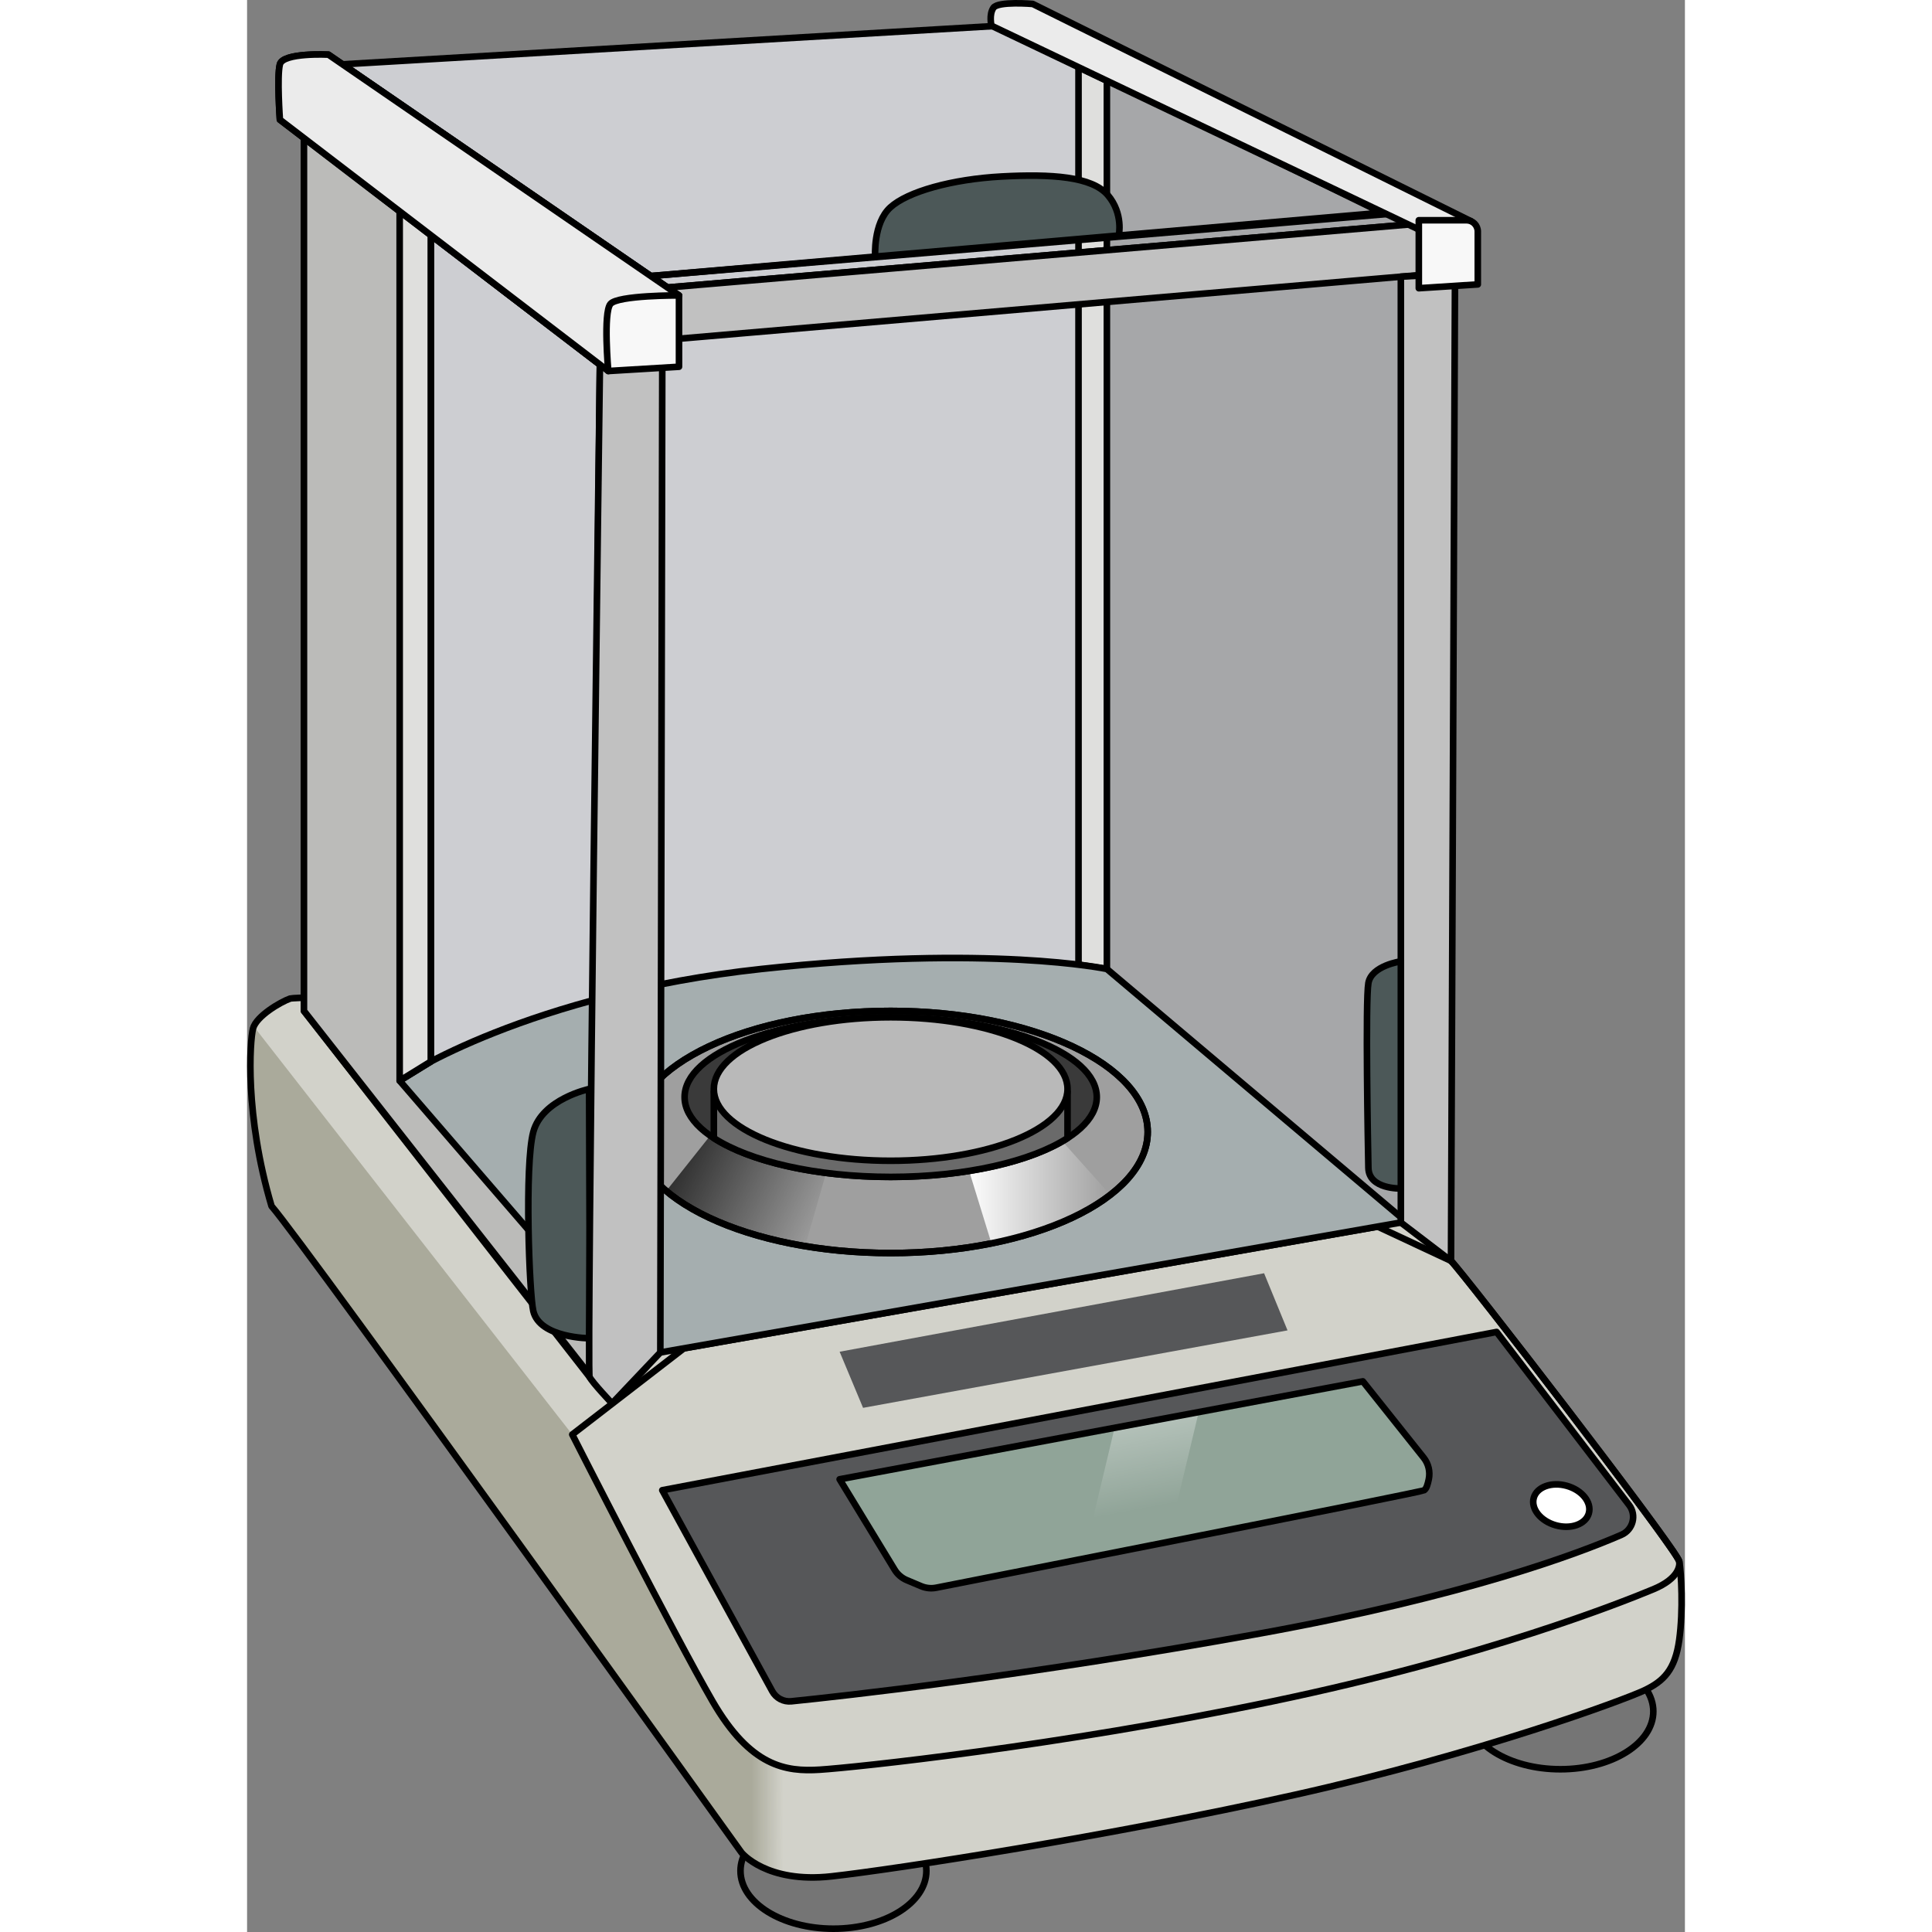
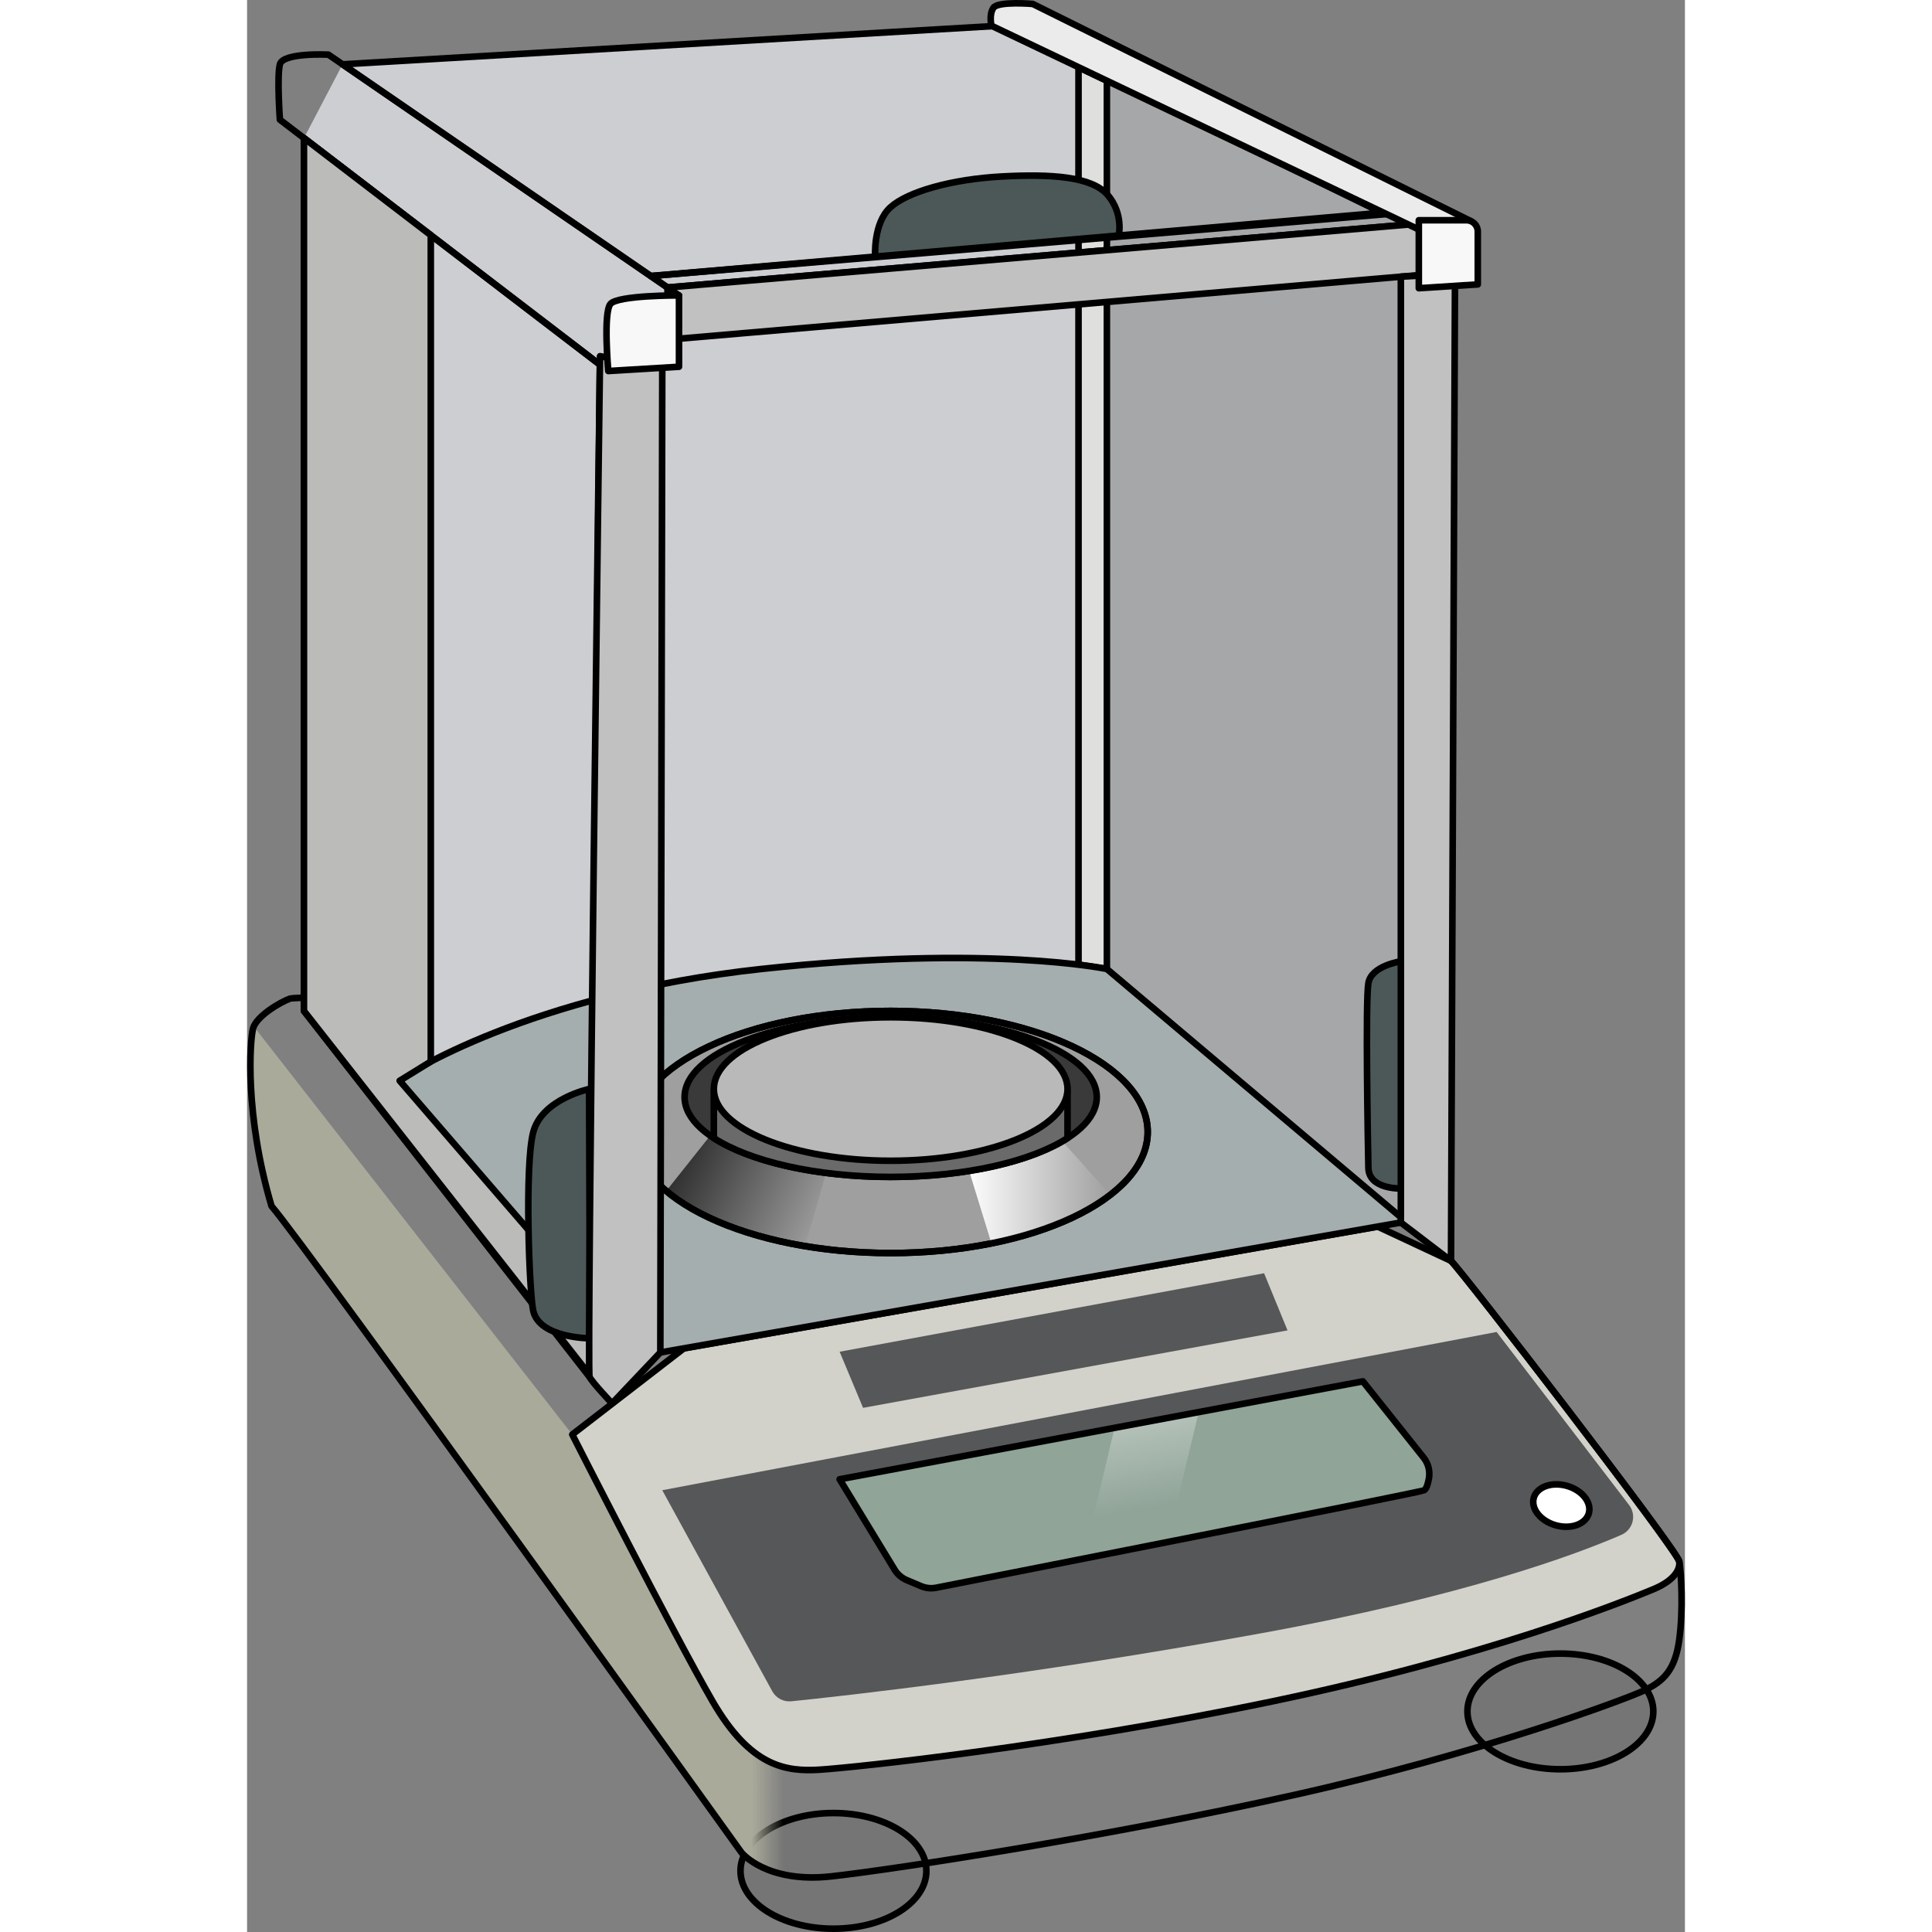
<svg xmlns="http://www.w3.org/2000/svg" version="1.1" id="Layer_1" width="800px" height="800px" viewBox="0 0 217.997 292.916" enable-background="new 0 0 217.997 292.916" xml:space="preserve">
  <rect x="0" y="0" width="217.997" height="292.916" fill="#808080" stroke="none" />
  <g>
    <g>
      <polygon opacity="0.5" fill="#CDCED2" points="178.594,33.827 130.358,12.244 130.358,146.911 177.651,187.151   " />
      <g>
        <ellipse fill="#757575" stroke="#000000" stroke-linecap="round" stroke-linejoin="round" stroke-miterlimit="10" cx="88.9" cy="283.648" rx="14.092" ry="8.768" />
        <ellipse fill="#757575" stroke="#000000" stroke-linecap="round" stroke-linejoin="round" stroke-miterlimit="10" cx="199.112" cy="259.473" rx="14.092" ry="8.768" />
-         <path fill="#D2D2CA" d="M6.542,151.391c-1.483,0.52-5.147,2.676-5.637,4.541s-1.28,13.152,2.804,26.931     c5.181,5.95,71.255,98.016,71.255,98.016s3.758,4.697,13.622,3.601c9.864-1.096,42.275-6.106,70.302-12.369     c28.027-6.263,49.947-14.405,52.922-15.814c2.975-1.409,4.697-3.131,5.324-7.672c0.626-4.541,0.313-10.177,0-11.9     c-0.313-1.722-32.568-43.528-34.603-45.563c-2.035-2.035-53.168-42.045-53.168-42.045S8.025,150.871,6.542,151.391z" />
        <linearGradient id="SVGID_1_" gradientUnits="userSpaceOnUse" x1="0.5" y1="219.903" x2="81.312" y2="219.903">
          <stop offset="0" style="stop-color:#AAAA9B" />
          <stop offset="0.94" style="stop-color:#AAAA9B" />
          <stop offset="1" style="stop-color:#AAAA9B;stop-opacity:0" />
        </linearGradient>
        <path fill="url(#SVGID_1_)" d="M1.017,155.624c-0.045,0.103-0.085,0.206-0.112,0.308c-0.49,1.865-1.281,13.152,2.804,26.931     c5.181,5.95,71.255,98.016,71.255,98.016s1.854,2.299,6.347,3.303v-19.813l-32.01-46.878L1.017,155.624z" />
        <path fill="#D2D2CA" d="M66.23,204.423L49.302,217.49c0,0,15.538,30.56,21.279,40.461c5.741,9.901,11.069,10.687,16.27,10.355     c5.201-0.332,36.026-3.555,68.593-10.355c32.568-6.8,53.235-15.121,57.76-16.999c3.958-1.644,3.999-3.647,3.947-4.123     c-0.006-0.033-0.011-0.074-0.017-0.105l-0.144-0.316c-2.333-4.21-32.493-43.281-34.459-45.247l-11.115-5.196L66.23,204.423z" />
        <path fill="none" stroke="#000000" stroke-linecap="round" stroke-linejoin="round" stroke-miterlimit="10" d="M66.23,204.423     L49.302,217.49c0,0,15.538,30.56,21.279,40.461c5.741,9.901,11.069,10.687,16.27,10.355c5.201-0.332,36.026-3.555,68.593-10.355     c32.568-6.8,53.235-15.121,57.76-16.999c3.958-1.644,3.999-3.647,3.947-4.123c-0.006-0.033-0.011-0.074-0.017-0.105l-0.144-0.316     c-2.333-4.21-32.493-43.281-34.459-45.247l-11.115-5.196L66.23,204.423z" />
        <path fill="none" stroke="#000000" stroke-linecap="round" stroke-linejoin="round" stroke-miterlimit="10" d="M6.542,151.391     c-1.483,0.52-5.147,2.676-5.637,4.541s-1.28,13.152,2.804,26.931c5.181,5.95,71.255,98.016,71.255,98.016     s3.758,4.697,13.622,3.601c9.864-1.096,42.275-6.106,70.302-12.369c28.027-6.263,49.947-14.405,52.922-15.814     c2.975-1.409,4.697-3.131,5.324-7.672c0.626-4.541,0.313-10.177,0-11.9c-0.313-1.722-32.568-43.528-34.603-45.563     c-2.035-2.035-53.168-42.045-53.168-42.045S8.025,150.871,6.542,151.391z" />
        <path fill="#CDCED2" d="M130.358,146.911c-1.532-3.746,0-137.512,0-137.512l-17.502-5.501L14.477,9.753L8.624,20.938v132.331     l14.511,10.586l106.229-14.739" />
        <polygon fill="#DFDFDD" stroke="#000000" stroke-linecap="round" stroke-linejoin="round" stroke-miterlimit="10" points="     130.358,12.244 126.057,10.193 126.057,146.256 130.358,146.911    " />
        <path fill="#A5AEAF" d="M59.023,205.688c0,0-36.108-41.172-35.888-41.833c0.22-0.661,20.036-13.192,54.823-16.944     s52.401,0,52.401,0l45.355,38.301L59.023,205.688z" />
        <path fill="none" stroke="#000000" stroke-linecap="round" stroke-linejoin="round" stroke-miterlimit="10" d="M59.023,205.688     c0,0-36.108-41.172-35.888-41.833c0.22-0.661,20.036-13.192,54.823-16.944s52.401,0,52.401,0l45.355,38.301L59.023,205.688z" />
        <ellipse fill="#9F9F9F" stroke="#000000" stroke-linecap="round" stroke-linejoin="round" stroke-miterlimit="10" cx="97.58" cy="171.623" rx="38.967" ry="18.354" />
        <linearGradient id="SVGID_2_" gradientUnits="userSpaceOnUse" x1="58.008" y1="168.532" x2="88.57" y2="183.212">
          <stop offset="0" style="stop-color:#000000" />
          <stop offset="1" style="stop-color:#000000;stop-opacity:0" />
        </linearGradient>
        <path fill="url(#SVGID_2_)" d="M63.553,180.566c4.593,3.868,12.069,6.872,21.063,8.366l4.284-14.985l-14.04-7.613L63.553,180.566     z" />
        <linearGradient id="SVGID_3_" gradientUnits="userSpaceOnUse" x1="108.998" y1="179.404" x2="130.88" y2="179.404">
          <stop offset="0" style="stop-color:#FFFFFF" />
          <stop offset="1" style="stop-color:#FFFFFF;stop-opacity:0" />
        </linearGradient>
        <path fill="url(#SVGID_3_)" d="M121.15,170.298l-12.152,5.688l3.861,12.525c7.511-1.51,13.812-4.098,18.021-7.352L121.15,170.298     z" />
        <ellipse fill="none" stroke="#000000" stroke-linecap="round" stroke-linejoin="round" stroke-miterlimit="10" cx="97.58" cy="171.623" rx="38.967" ry="18.354" />
        <ellipse fill="#3A3A3A" stroke="#000000" stroke-linecap="round" stroke-linejoin="round" stroke-miterlimit="10" cx="97.58" cy="166.334" rx="31.245" ry="12.102" />
        <path fill="#6A6A6A" stroke="#000000" stroke-linecap="round" stroke-linejoin="round" stroke-miterlimit="10" d="     M70.767,172.548c5.46,3.527,15.423,5.888,26.813,5.888s21.352-2.361,26.812-5.888v-7.023H70.767V172.548z" />
        <path fill="#565759" d="M62.949,225.936l16.676,30.476c0.571,1.044,1.707,1.645,2.892,1.525     c7.447-0.755,35.453-3.807,71.089-10.286c31.031-5.642,48.058-12.038,54.76-14.953c1.765-0.768,2.338-2.986,1.168-4.514     l-20.09-26.241L62.949,225.936z" />
-         <path fill="none" stroke="#000000" stroke-linecap="round" stroke-linejoin="round" stroke-miterlimit="10" d="M62.949,225.936     l16.676,30.476c0.571,1.044,1.707,1.645,2.892,1.525c7.447-0.755,35.453-3.807,71.089-10.286     c31.031-5.642,48.058-12.038,54.76-14.953c1.765-0.768,2.338-2.986,1.168-4.514l-20.09-26.241L62.949,225.936z" />
        <ellipse transform="matrix(0.271 -0.963 0.963 0.271 -74.515 358.151)" fill="#FFFFFF" stroke="#000000" stroke-linecap="round" stroke-linejoin="round" stroke-miterlimit="10" cx="199.112" cy="228.254" rx="3.106" ry="4.334" />
        <path fill="#90A498" d="M89.84,224.277l8.339,13.705c0.432,0.71,1.076,1.265,1.842,1.587l2.172,0.915     c0.725,0.305,1.523,0.388,2.295,0.235c9.596-1.891,73.413-14.458,73.942-14.767c0.392-0.229,0.568-0.917,0.726-1.653     c0.249-1.159-0.033-2.368-0.771-3.295l-9.218-11.572L89.84,224.277z" />
        <linearGradient id="SVGID_4_" gradientUnits="userSpaceOnUse" x1="-237.484" y1="-390.692" x2="-237.484" y2="-350.454" gradientTransform="matrix(0.983 -0.186 -0.254 1.066 278.878 558.546)">
          <stop offset="0" style="stop-color:#FFFFFF" />
          <stop offset="1" style="stop-color:#FFFFFF;stop-opacity:0" />
        </linearGradient>
        <polygon fill="url(#SVGID_4_)" points="139.897,232.463 127.141,234.873 131.523,216.501 144.279,214.091    " />
        <path fill="none" stroke="#000000" stroke-linecap="round" stroke-linejoin="round" stroke-miterlimit="10" d="M89.84,224.277     l8.339,13.705c0.432,0.71,1.076,1.265,1.842,1.587l2.172,0.915c0.725,0.305,1.523,0.388,2.295,0.235     c9.596-1.891,73.413-14.458,73.942-14.767c0.392-0.229,0.568-0.917,0.726-1.653c0.249-1.159-0.033-2.368-0.771-3.295     l-9.218-11.572L89.84,224.277z" />
        <polygon fill="#565759" points="93.393,213.447 89.84,204.94 154.192,193.04 157.746,201.704    " />
        <ellipse fill="#B9B9B9" stroke="#000000" stroke-linecap="round" stroke-linejoin="round" stroke-miterlimit="10" cx="97.58" cy="165.109" rx="26.812" ry="10.877" />
        <polygon fill="none" stroke="#000000" stroke-linecap="round" stroke-linejoin="round" stroke-miterlimit="10" points="     61.203,41.849 175.173,32.254 178.594,33.827 63.736,43.589    " />
        <polygon fill="#C1C1C1" stroke="#000000" stroke-linecap="round" stroke-linejoin="round" stroke-miterlimit="10" points="     178.594,33.827 178.594,41.632 63.848,51.494 63.736,43.589    " />
        <polygon fill="#C1C1C1" stroke="#000000" stroke-linecap="round" stroke-linejoin="round" stroke-miterlimit="10" points="     182.532,191.161 183.138,41.468 174.927,41.948 174.927,185.35    " />
        <polygon fill="none" stroke="#000000" stroke-linecap="round" stroke-linejoin="round" stroke-miterlimit="10" points="     8.624,20.938 8.624,153.269 51.921,208.759 53.485,55.282    " />
        <polygon fill="none" stroke="#000000" stroke-linecap="round" stroke-linejoin="round" stroke-miterlimit="10" points="     14.477,9.753 114.109,3.898 172.058,32.254 61.203,41.849    " />
        <path fill="#EBEBEB" stroke="#000000" stroke-linecap="round" stroke-linejoin="round" stroke-miterlimit="10" d="     M185.546,33.528L119.119,0.597c0,0-5.247-0.447-5.958,0.58s-0.305,2.721-0.305,2.721l64.795,30.897h6.499L185.546,33.528z" />
        <path fill="#4C5858" stroke="#000000" stroke-linecap="round" stroke-linejoin="round" stroke-miterlimit="10" d="M95.228,38.904     c0,0-0.325-5.048,2.284-7.449s9.37-4.292,16.91-4.697c7.54-0.405,13.674,0,16.075,2.818c2.401,2.818,1.668,6.131,1.668,6.131     L95.228,38.904z" />
        <path fill="#4C5858" stroke="#000000" stroke-linecap="round" stroke-linejoin="round" stroke-miterlimit="10" d="     M174.927,145.755c0,0-4.452,0.626-4.921,3.288s-0.071,24.744,0,28.027c0.071,3.283,4.921,3.119,4.921,3.119V145.755z" />
        <path fill="none" stroke="#000000" stroke-linecap="round" stroke-linejoin="round" stroke-miterlimit="10" d="M65.485,44.79     L12.335,8.282c0,0-6.889-0.346-7.359,1.471c-0.47,1.817,0,8.393,0,8.393l49.786,38.106L65.485,44.79z" />
        <path fill="#F8F8F8" stroke="#000000" stroke-linecap="round" stroke-linejoin="round" stroke-miterlimit="10" d="     M177.651,33.393v10.305l8.942-0.578v-8.014c0-0.946-0.767-1.714-1.714-1.714H177.651z" />
        <polygon fill="#BBBBB9" stroke="#000000" stroke-linecap="round" stroke-linejoin="round" stroke-miterlimit="10" points="     27.854,160.948 27.854,35.66 8.624,20.938 8.624,153.269 55.336,212.769 60.581,207.237 23.135,163.855    " />
        <path fill="#4C5858" stroke="#000000" stroke-linecap="round" stroke-linejoin="round" stroke-miterlimit="10" d="     M51.858,165.109c0,0-7.122,1.511-8.465,6.514s-0.604,24.589,0,27.148c0.976,4.134,8.587,4.134,8.587,4.134L51.858,165.109z" />
-         <polygon fill="#DFDFDD" stroke="#000000" stroke-linecap="round" stroke-linejoin="round" stroke-miterlimit="10" points="     23.135,163.855 23.135,32.045 27.854,35.66 27.854,160.948    " />
      </g>
    </g>
    <path fill="#C1C1C1" stroke="#000000" stroke-linecap="round" stroke-linejoin="round" stroke-miterlimit="10" d="M62.949,55.758   L62.655,205.05l-7.318,7.719c0,0-2.976-3.131-3.416-4.01c-0.44-0.879,1.593-154.757,1.593-154.757L62.949,55.758z" />
-     <path fill="#EBEBEB" stroke="#000000" stroke-linecap="round" stroke-linejoin="round" stroke-miterlimit="10" d="M65.485,44.79   L12.335,8.282c0,0-6.889-0.346-7.359,1.471c-0.47,1.817,0,8.393,0,8.393l49.786,38.106L65.485,44.79z" />
    <path fill="#F8F8F8" stroke="#000000" stroke-linecap="round" stroke-linejoin="round" stroke-miterlimit="10" d="M65.485,44.79   v10.815l-10.723,0.647c0,0-0.782-8.829,0.327-10.169C56.198,44.743,65.485,44.79,65.485,44.79z" />
  </g>
</svg>